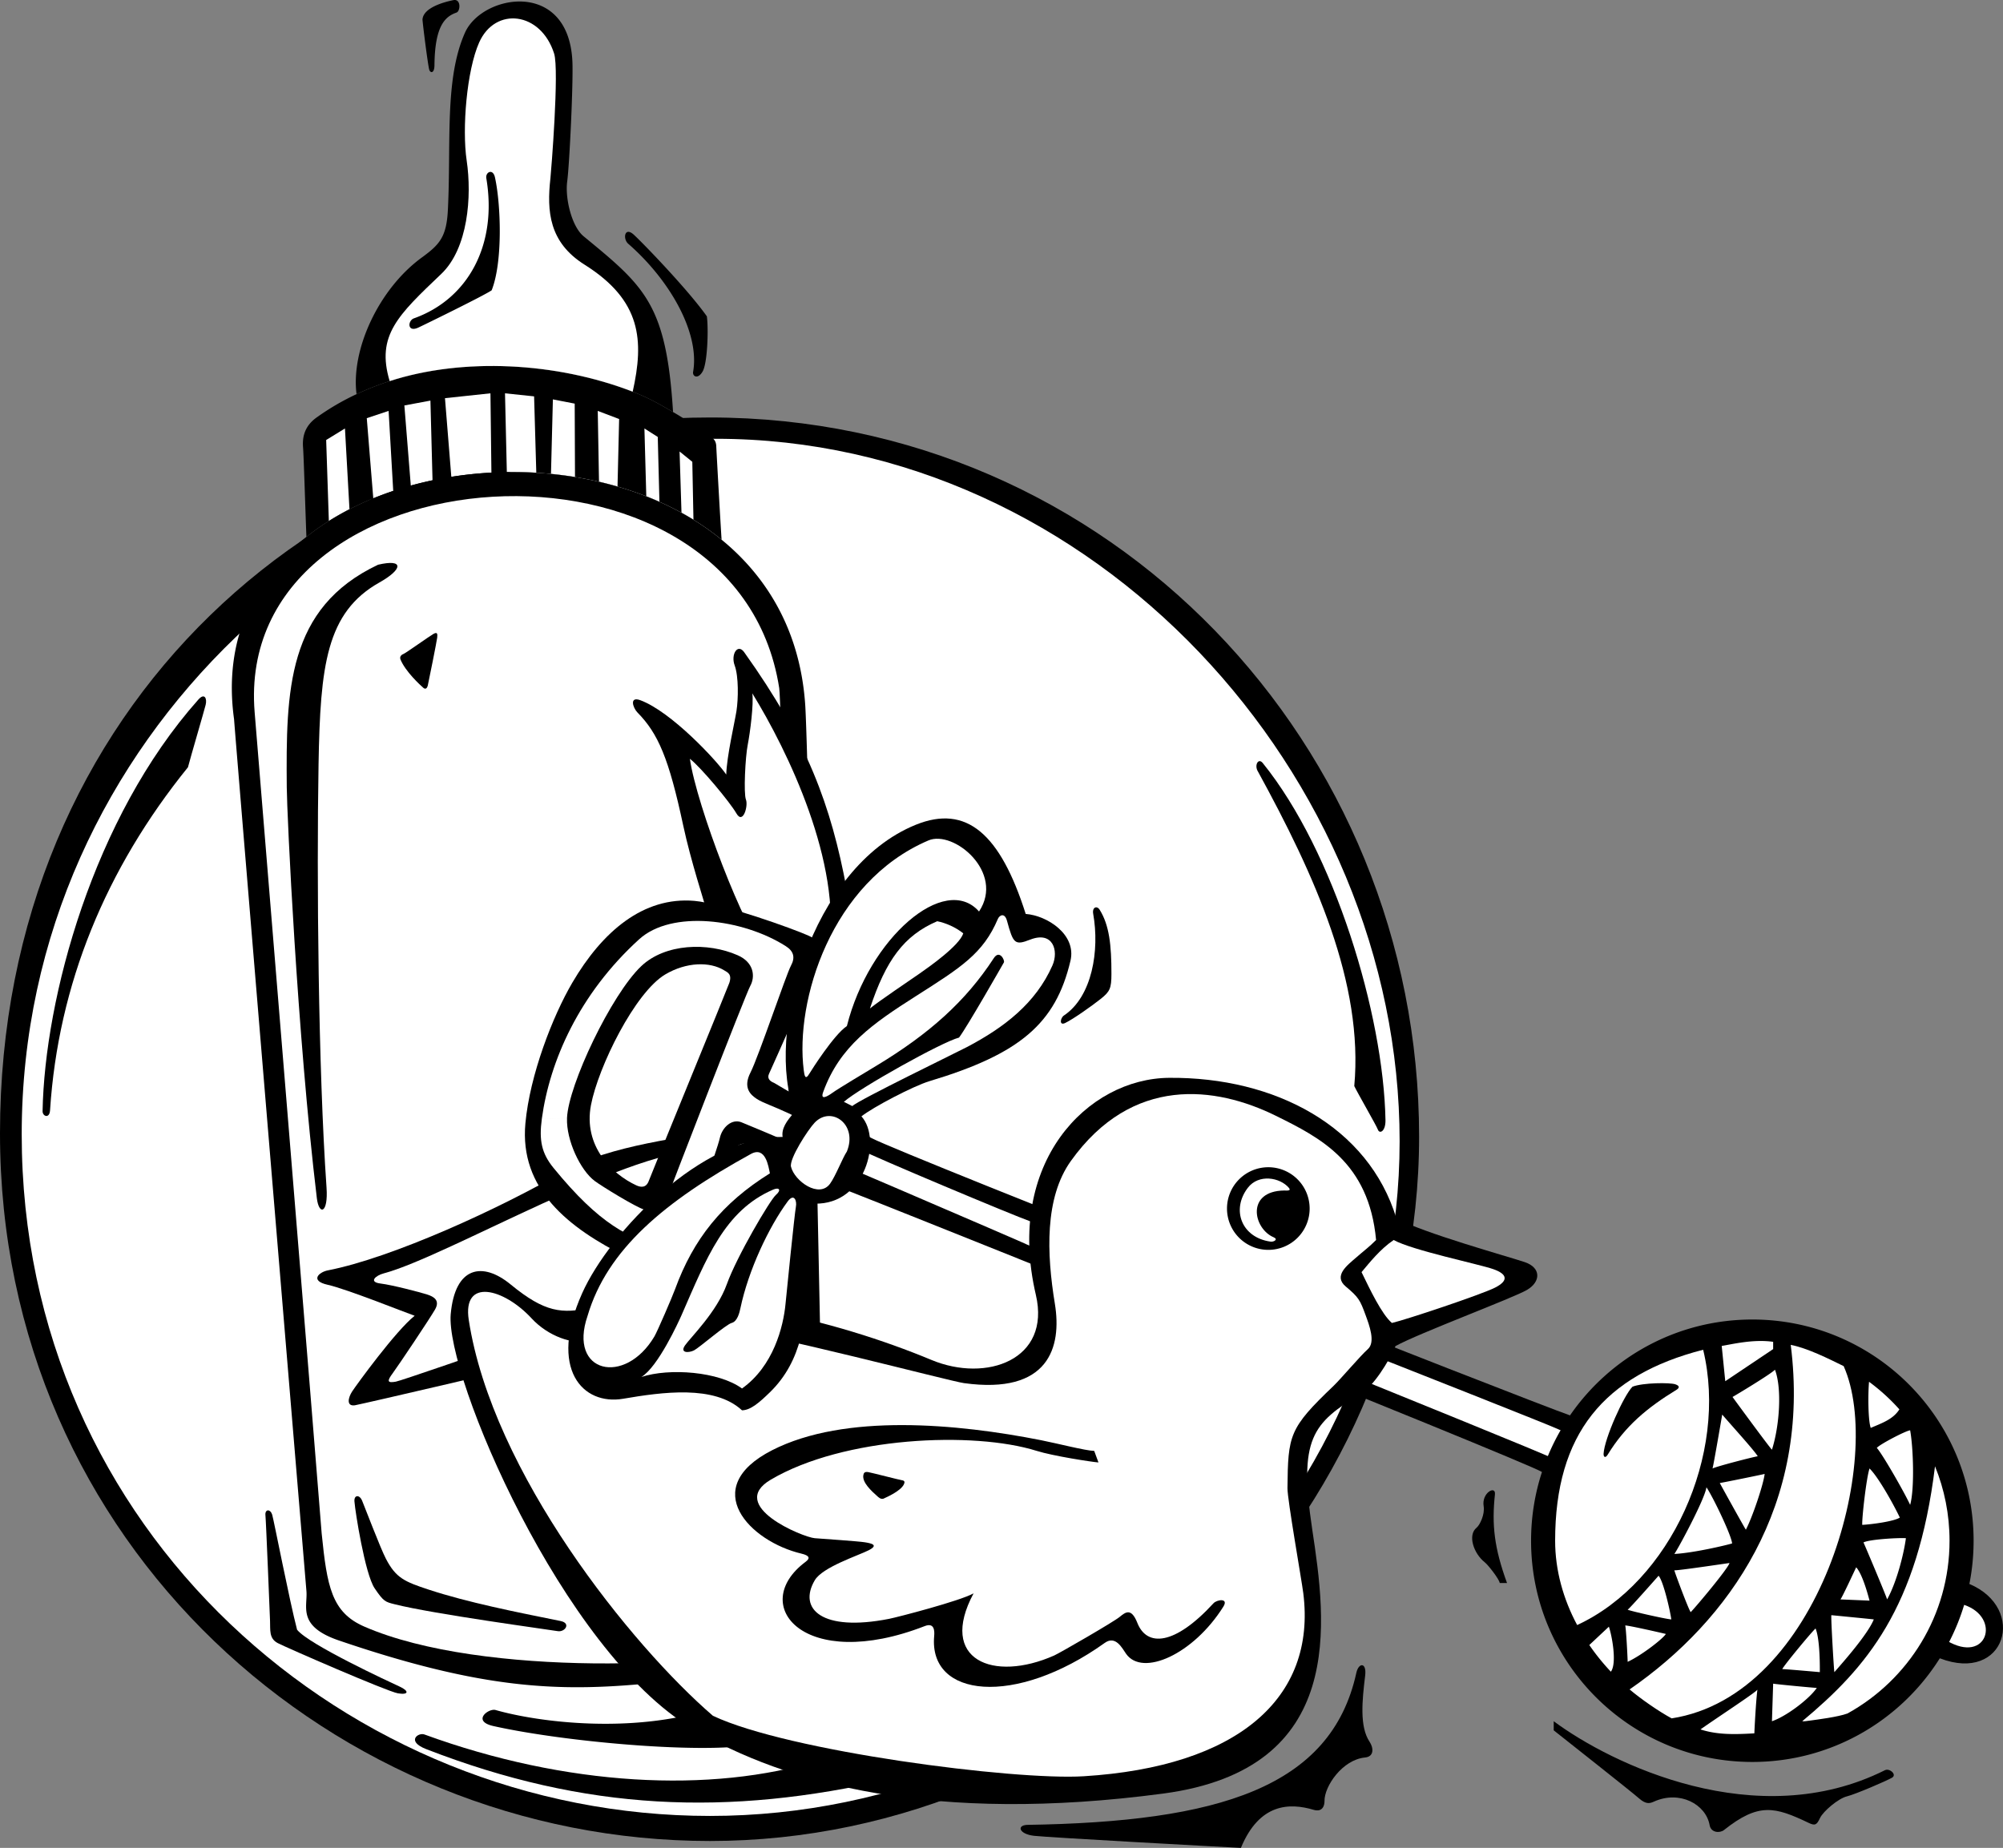
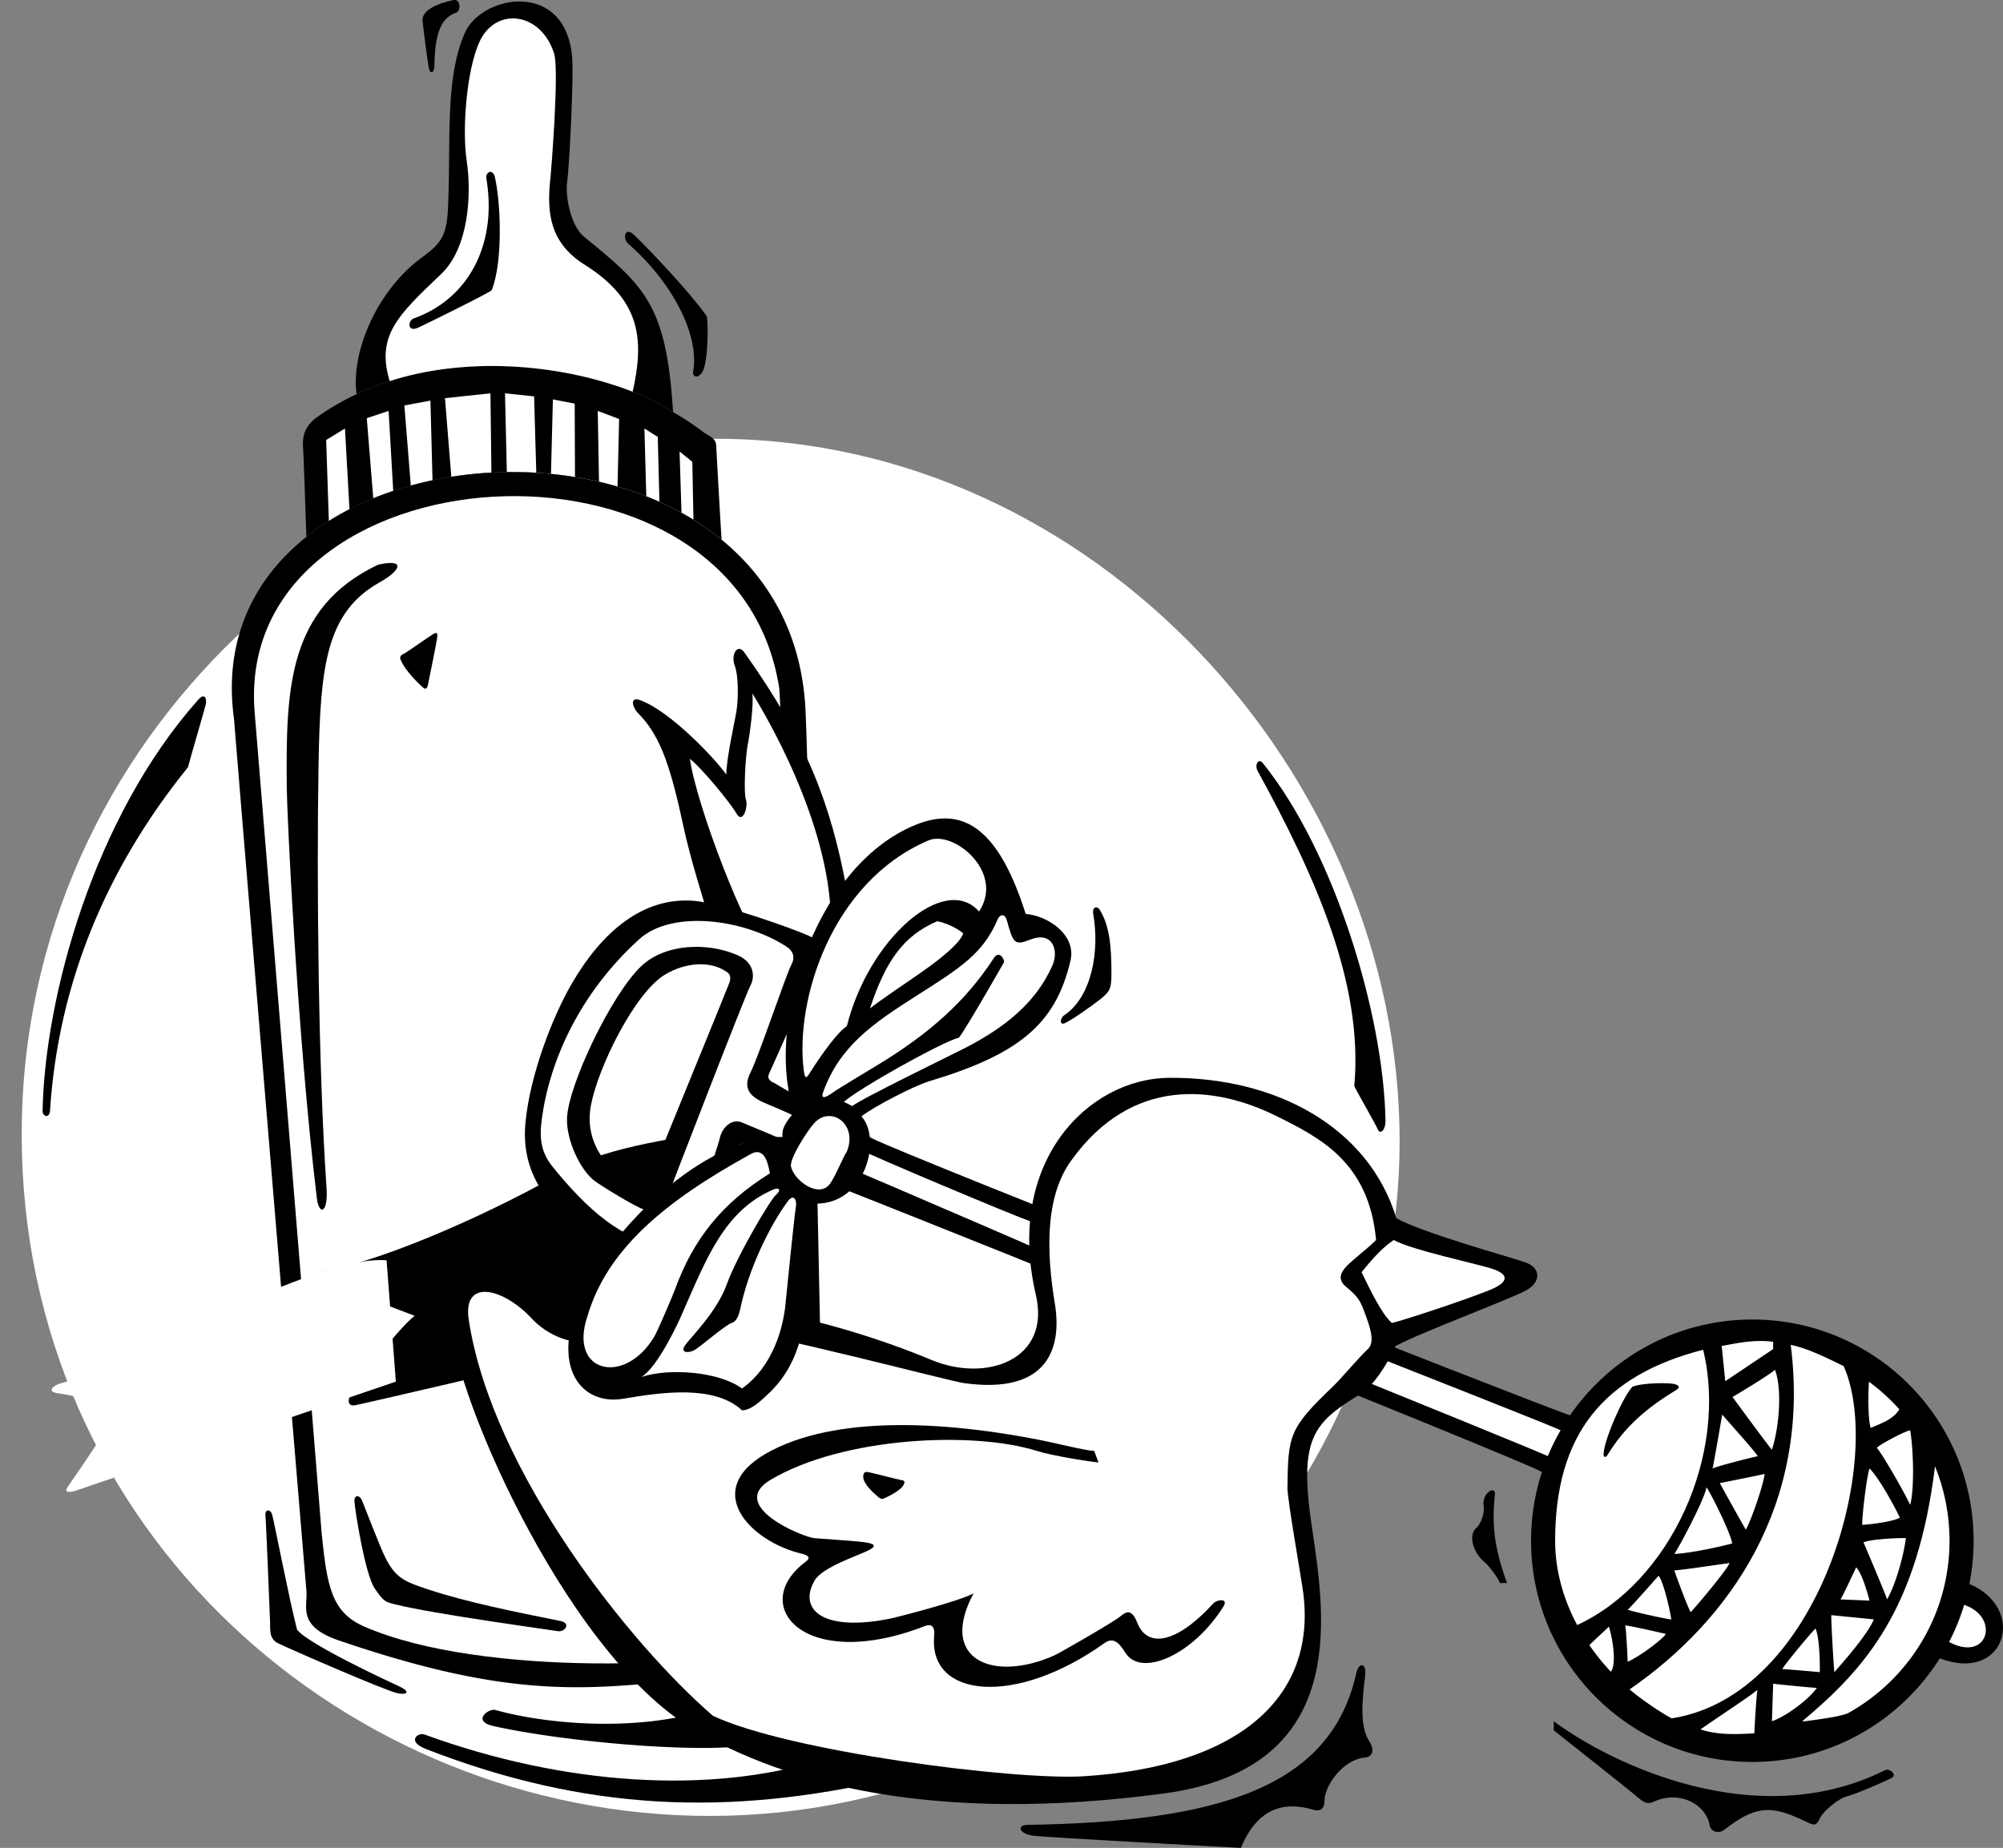
<svg xmlns="http://www.w3.org/2000/svg" width="431.834" height="398.473">
  <rect width="100%" height="100%" fill="#808080" stroke="none" />
-   <path d="M305.95 245.122c0 82.418-70.458 151.863-152.876 151.863C72.184 396.985 0 332.993 0 244.375c0-92.105 69.863-154.35 153.074-154.35 86.465 0 152.875 70.823 152.875 155.097" />
  <path fill="#fff" d="M301.75 246.102c0 79.516-69.164 145.48-148.68 145.48-78.043 0-148.39-61.484-148.39-146.98 0-86.011 73.23-149.984 149.675-149.984 81.399 0 147.395 72.375 147.395 151.484" />
  <path d="M42.766 150.852c-22.754 25.582-33.13 64.48-33.586 88.739-.024 1.14 1.488 1.71 1.61-.164 1.753-27.141 12-52.067 29.733-73.977.524-2.05 3.47-12.066 3.813-13.457.344-1.39-.242-2.637-1.57-1.14m228.297 15.253c12.515 22.825 22.921 45.969 20.91 68.09.789 1.652 4.73 8.43 5.097 9.41.368.977 1.676.367 1.63-2.07-.419-22.77-11.016-57.906-26.462-77-.906-1.117-1.746.3-1.175 1.57m-41.43 54.496c1.715-.824 5.726-3.652 7.699-5.222 1.973-1.57 2.277-2.285 2.285-5.336.012-6.25-.465-10.547-2.531-13.86-.602-.972-1.652-.55-1.402.856 1.406 7.922-.22 17.879-6.313 21.941-.754.504-1.078 2.246.262 1.621M57.215 326.579c.164 1.734.926 21.09 1.004 22.969.078 1.879-.262 3.754 1.644 4.754 1.91.996 23.582 10.43 25.907 10.836 2.324.402 2.52-.473.398-1.446-2.121-.972-19.633-9.097-22.121-12.265-1.625-6.192-4.996-23.547-5.36-24.79-.363-1.242-1.5-1.25-1.472-.058m34.668 50.594c34.383 13.347 64.988 14.562 100.144 6.449l-15.093-4.098c-23.723 7.332-54.993 5.606-85.438-5.511-1.328-.485-4.008 1.453.387 3.16" />
  <path d="M106.39 372.204c16.215 3.625 49.192 6.457 58.465 3.437l-11.644-7.113c-17.04 5.39-37.074 2.867-46.367.215-1.508-.434-5.223 2.398-.453 3.461m49.179-255.828a56.13 56.13 0 0 0-6.066-4.309 59.948 59.948 0 0 0-2.578-1.5 63.36 63.36 0 0 0-4.758-2.36 72.064 72.064 0 0 0-2.832-1.183 71.036 71.036 0 0 0-6.203-2.105 79.743 79.743 0 0 0-3.992-1.04 81.464 81.464 0 0 0-10.352-1.688 78.028 78.028 0 0 0-3.168-.249 85.595 85.595 0 0 0-9.676-.031c-2.91.156-5.797.46-8.644.91-1.36.219-2.715.465-4.051.746a79.488 79.488 0 0 0-4.684 1.14 75.907 75.907 0 0 0-3.789 1.153 69.511 69.511 0 0 0-4.3 1.598 65.225 65.225 0 0 0-5.133 2.355 60.872 60.872 0 0 0-4.446 2.532 53.297 53.297 0 0 0-4.84 3.425c-.195-5.043-.574-17.394-.718-19.234-.145-1.84.039-4.43 2.867-6.473a53.784 53.784 0 0 1 8.66-5.07 62.192 62.192 0 0 1 7.14-2.812c15.75-5.11 35.915-4.11 52.4 2.28 3.472 1.348 5.48 2.524 8.698 4.387a66.193 66.193 0 0 1 6.575 4.348c1.336 1 2.66 1.168 2.742 3.008.082 1.84.863 15.805 1.148 20.172" />
  <path fill="#fff" d="M75.344 109.813a60.872 60.872 0 0 0-4.446 2.532L70.32 94.88l4.051-2.485.973 17.418m9.433-3.953a69.511 69.511 0 0 0-4.3 1.598l-1.403-17.285 4.707-1.567.996 17.254m8.473-2.293a79.488 79.488 0 0 0-4.684 1.14L87.18 87.432l5.617-1.047.453 17.183m12.695-1.657c-2.91.156-5.797.46-8.644.91l-1.367-16.96 9.804-1.048.207 17.098m9.676.031a84.058 84.058 0 0 0-6.351-.144l-.395-16.985 6.273.657.473 16.472m8.344.922a81.464 81.464 0 0 0-5.176-.672l.41-16.07 4.703.914.063 15.828m9.168 2.055a79.743 79.743 0 0 0-3.992-1.04l-.27-15.273 4.61 1.75-.348 14.563m9.035 3.289a72.064 72.064 0 0 0-2.832-1.184l-.402-14.629 2.875 1.828.359 13.985m7.336 3.859a59.948 59.948 0 0 0-2.578-1.5l-.414-13.207 2.746 2.223.246 12.484" />
  <path d="M145.105 88.848c-3.218-1.863-5.226-3.039-8.699-4.386-16.484-6.39-36.648-7.39-52.398-2.281a62.004 62.004 0 0 0-7.14 2.812c-1.231-9.629 4.788-22.691 14.085-29.473 3.82-2.785 5.313-4.418 5.606-10.238.726-14.453-.758-28.254 3.687-38.234 3.7-8.309 22.336-11.61 23.16 6.207.207 4.48-.625 22.18-1.117 25.847-.496 3.668.973 9.743 3.527 11.844 13.133 10.809 17.852 14.531 19.29 37.902" />
  <path fill="#fff" d="M84.008 82.18c15.75-5.109 35.914-4.109 52.398 2.282 2.457-11.051 1.918-19.653-10.375-27.387-7.668-4.824-8.164-11.492-7.363-18.64.148-1.329 1.926-23.32.797-26.883-2.867-9.051-12.692-10.184-16.16-2.399-2.684 6.02-3.715 18.594-2.696 25.442 1.16 7.793.282 18.976-5.46 24.457-9.325 8.894-14.094 13.273-11.141 23.129" />
  <path d="M90.215 70.626c1.41-.66 14.18-6.903 15.785-8.028 2.438-6.136 1.984-18.632.707-24.363-.441-1.972-2.082-1.12-1.86.2 2.423 14.355-3.921 26.042-15.609 30.214-1.355.485-1.48 3.125.977 1.977m.871-66.418c.105 1.504 1.207 10.07 1.46 10.836.25.765 1.106.82 1.122-.985.078-8.687 2.414-10.523 4.746-11.347.871-.309 1.008-3.016-.66-2.684-1.672.336-6.488 1.516-6.668 4.18m44.352 48.352c9.062 7.91 15.457 19.285 13.992 27.617-.172.98 1.011 1.71 2.05-.067 1.036-1.773 1.293-8.988.915-11.894-4.055-5.743-13.739-15.758-15.743-17.598-2-1.836-2.43.875-1.214 1.941m20.132 63.817a56.13 56.13 0 0 0-6.066-4.309 59.948 59.948 0 0 0-2.578-1.5 63.36 63.36 0 0 0-4.758-2.36 72.064 72.064 0 0 0-2.832-1.183 71.036 71.036 0 0 0-6.203-2.105 79.743 79.743 0 0 0-3.992-1.04 81.464 81.464 0 0 0-10.352-1.688 78.028 78.028 0 0 0-3.168-.249 85.595 85.595 0 0 0-9.676-.031c-2.91.156-5.797.46-8.644.91-1.36.219-2.715.465-4.051.746a79.488 79.488 0 0 0-4.684 1.14 75.907 75.907 0 0 0-3.789 1.153 69.511 69.511 0 0 0-4.3 1.598 65.225 65.225 0 0 0-5.133 2.355 60.872 60.872 0 0 0-4.446 2.532 53.297 53.297 0 0 0-4.84 3.425c-11.308 9.004-17.98 22.23-15.593 39.332.258 4 15.32 184.594 15.601 188 .282 3.403-2.046 7.567 7.047 10.66 44.797 15.258 59.074 9.637 97.067 5.84 5-.5 7.804-1.425 7.87-6.078.071-4.656-3.585-188.496-4.445-201.472-1.035-15.614-7.953-27.434-18.035-35.676" />
  <path fill="#fff" d="M69.355 330.716c1.149 11.375 2.137 16.957 9.149 20.02 25.578 11.167 76.707 8.683 88.34 4.03 1.668-.664 5.668-3 5.336-8.664-.336-5.668-3.364-192.425-4.184-197.722-9.277-59.79-117.738-51.977-113.098 5.18.176 2.195 13.633 166.105 14.457 177.156" />
  <path d="M81.512 121.774c-19.684 9.313-19.848 27.196-19.688 47.989.043 5.66 2.235 53.218 6.485 88.601.449 3.746 2.484 3.402 2.09-2.27-1.782-25.566-2.149-66.605-1.72-91.331.372-21.204 1.641-32.711 13.141-39.172 5.024-2.825 5.36-5.141-.308-3.817m4.812 20.391c1.063 2.637 4.27 5.558 4.914 6.129.453.406.825.207.996-.504.168-.711 1.93-9.469 2.02-10.281.09-.813.05-1.286-.785-.825-.832.465-5.918 4.094-6.399 4.29-.48.19-.949.535-.746 1.19M76.441 323.99c.125 1.792 2.235 15.41 4.329 18.507 1.94 2.875 2.308 2.934 4.293 3.434 8.367 2.117 33.566 5.519 35.152 5.8 1.586.285 2.965-1.715.637-2.18-9.649-1.937-20.118-4.038-28.375-6.753-5.27-1.73-7.122-2.524-9.282-6.684-1.218-2.348-4.535-11.105-5.129-12.52-.59-1.417-1.882-1.246-1.625.395m76.071-127.055c-.64-2.34-3.582-11.293-5.211-18.91-3.09-14.468-5.406-19.847-9.86-24.375-.992-1.004-1.808-3.547.598-2.66 6.64 2.445 16.434 12.95 18.535 16.031.106-3.918 1.797-11.14 2.203-13.699.403-2.555.489-7.46-.39-9.84-.875-2.379.652-4.808 2.054-2.843 13.637 19.085 18.739 33.128 22.07 50.964.278 1.473 2.5 16 2.5 16l-24.831 2.164-7.668-12.832" />
  <path fill="#fff" d="M148.734 163.622c1.418 9.984 11.895 37.43 16.446 41.98l13.5-.668c2.879-18.77-8.836-43-16.485-55.425.317 2.257-.46 8.406-.988 11.082-.527 2.675-.914 10.488-.387 11.832.524 1.343-.625 5.46-2.05 2.984-1.426-2.473-7.645-9.93-10.036-11.785" />
  <path d="M76.504 303.032c1.992-.371 37.508-8.598 40.008-9.43 2.5-.836 44.164-16.5 49.832-20-1.164-6.668-7-25.836-8.5-30-9.864 1.407-26.832 3.5-36 8.832-14.074 8.192-37.29 18.801-51.172 21.508-1.922.375-3.961 2.242.023 3.117 3.985.875 17.094 6.13 18.703 6.668-4.054 3.207-12.535 14.887-13.46 16.297-.926 1.41-1.278 3.27.566 3.008" />
-   <path fill="#fff" d="M85.344 297.934c2-.332 63.5-22 69.5-23.668l-2-26.164c-15.664-1.336-56.332 22.832-70.164 26.5-1.684.446-3.29 1.844-.645 2.172 2.645.328 8.606 1.91 10.05 2.367 1.446.457 2.845 1.266 1.696 3.254-1.148 1.993-7.922 12.118-9.156 13.782-1.238 1.664-1.113 2.09.719 1.757" />
+   <path fill="#fff" d="M85.344 297.934l-2-26.164c-15.664-1.336-56.332 22.832-70.164 26.5-1.684.446-3.29 1.844-.645 2.172 2.645.328 8.606 1.91 10.05 2.367 1.446.457 2.845 1.266 1.696 3.254-1.148 1.993-7.922 12.118-9.156 13.782-1.238 1.664-1.113 2.09.719 1.757" />
  <path d="M113.273 242.223c.965-10.449 5.88-23.09 10.118-30.324 6.468-11.039 15.3-18.574 26.296-17.64 5.934.504 21.372 6.02 24.665 7.523 3.289 1.508 3.793 3.344 2.492 5.457-1.301 2.117-10.168 22.492-11.02 24.25-.504 1.031.121 1.645 1.055 2.016 0 0 13.742 8.14 21.062 11.93 7.32 3.788 141.868 56.769 150.543 59.773 8.676 3.004 81.95 34.598 86.102 36.351 12.547 5.305 7.762 21.493-6.375 16.028-5.602-2.168-81.332-37.543-85.77-40.176-4.441-2.633-145.59-59.152-149.859-60.734-2.547-1.395-18.512-9.239-20.316-9.88-2.59-.925-4.758.81-5.063 3.419-.305 2.613-7.394 19.87-9.074 23.507-1.184 2.57-11.992-2.18-13.047-2.703-12.582-6.246-23.117-14.632-21.809-28.797l14.137-3.933c-1.68 8.793 4.45 14.848 9.785 17.32 1 .461 2.13.543 2.68-.969.547-1.511 17.09-41.84 17.371-42.714.61-1.907-.406-2.246-1.133-2.696-3.082-1.902-8.129-1.8-12.668.88-6.562 3.878-14.472 19.976-16.035 28.179l-14.137 3.933" />
  <path fill="#fff" d="M122.246 241.09c.274-7.105 9.555-26.64 16.004-32.753 5.168-4.899 14.332-5.196 20.8-2.344 3.536 1.559 3.794 4.61 2.704 6.605-1.09 1.997-17.242 43.836-17.91 45.668-.668 1.832-3 3.168-4.91 2.59-1.914-.578-9.18-5.05-10.707-6.187-3.098-2.301-6.168-8.781-5.98-13.578l-5.43.168c-.633 4.648-.044 7.453 2.523 10.593 10.004 12.25 16.172 15.082 24.004 17.414 1.472.442 3.168.336 4.168-1.832s7.168-19.668 7.668-22c.5-2.332 2.597-4.246 4.652-3.437 5.637 2.223 62.785 26.8 61.348 26.27-2.801-1.032 109.664 44.167 113.5 46.167 3.832 2 82.851 38.051 85 39.332 8.789 5.247 11.832-5 3.77-7.699-8.606-3.8-84.36-36.336-87.567-37.898-3.203-1.567-110.29-43.59-113.832-44.828-3.54-1.239-33.371-13.743-36.871-15.575-3.5-1.832-11.618-6.046-15.145-7.691-3.523-1.64-5.555-2.25-6.87-3.11-1.321-.863-3.06-2.382-1.356-5.706 1.703-3.325 7.703-21.16 8.703-22.993 1-1.832.578-3.191-1.13-4.261-9.23-5.86-24.546-7.867-31.589-1.457-12.969 11.804-19.281 26.277-20.977 38.71l5.43-.167" />
  <path d="M97.172 283.364c-1.172 13.145 24.043 72.68 52.121 89.399 20.078 11.957 52.195 20.554 101.48 13.996 39.84-5.297 35.106-37.235 32.137-56.95-2.957-19.613-.004-22.898 10.496-29.261 2.672-1.617 6-6.895 7.453-10.285 4.954-2.754 25.375-10.356 28.368-12.122 2.988-1.77 3.039-4.78-.485-5.976-3.527-1.2-21.976-6.29-27.703-9.473-6.008-19.746-26.113-30.469-49-30.273-17.594.148-35.379 18.281-28.715 46.804 3.274 14.008-10.656 18.965-22.504 14.032-20.668-8.614-50.843-16.145-73.351-11.27-6.29 1.36-9.989 1.067-17.375-5.008-6.074-5-12.004-3.879-12.922 6.387" />
  <path fill="#fff" d="M101.063 284.638c5.07 32.937 35.078 70.218 52.636 85.347 16.098 7.645 64.903 13.969 79.953 13.04 33.032-2.048 50.211-16.712 47.325-39.505-.372-2.906-3.434-20.207-3.407-22.617.125-11.48.317-12.883 9.965-22.086 1.465-1.398 5.695-6.402 7.371-7.902 1.68-1.5.309-5.137-.48-7.29-1.203-3.3-1.516-3.89-4.293-6.206-2.774-2.32.433-4.66 2.172-6.184 1.738-1.527 2.87-2.328 4.37-3.844-1.546-16.77-12.054-22.066-21.616-26.789-12.993-6.41-30.961-8.742-44.184 9.743-5.684 7.945-5.23 19.98-3.453 30.793 1.535 9.359-1.297 19.644-19.602 17.113-3.16-.438-42.597-10.903-52.218-11.742-9.625-.836-25.079 1.632-28.579 2.59-3.5.953-8.89-1-12.398-4.793-6.012-6.512-14.973-8.833-13.563.332" />
  <path fill="#fff" d="M300.086 285.278c2.863-.637 19.289-6.12 22.25-7.625 2.96-1.508 2.633-2.922-.406-3.984-3.043-1.067-17.461-4.055-21.465-6.278-2.926 1.98-5.195 4.872-6.926 6.926 1.774 3.645 4.32 9.055 6.547 10.961" />
-   <path d="M282.352 260.61a8.907 8.907 0 0 1-8.907 8.906 8.909 8.909 0 1 1 8.906-8.906" />
  <path fill="#fff" d="M277.871 256.138c-1.918-2.258-6.52-3.063-8.855.004-3.618 4.746-1.332 10.734 4.906 11.597.703.102 1.73-.484.66-.941-4.395-1.867-6.012-9.957 2.277-10.082.414-.008 1.637.164 1.012-.578" />
  <path d="M236.82 315.356c-1.496-.11-9.828-1.398-13.32-2.496-13.64-4.277-41.594-3.074-57.332 6.215-9.531 5.629 6.937 12.418 9.488 12.617 2.016.156 9.426.656 10.797.88 1.371.222 3.09.57.82 1.726-2.273 1.156-9.93 3.62-11.609 6.457-3.652 6.18 1.516 11.18 16.008 8.328 1.828-.36 15.277-3.848 18.226-5.5-7.703 14.367 4.243 19.234 17.383 13.398 1.23-.547 12.824-7.25 14.11-8.316 1.289-1.063 2.515-2.004 3.82 1.3 2.047 5.192 8.02 4.895 16.418-4.25.715-.78 3.328-1.19 2.113.743-6.46 10.293-17.422 15.18-20.96 10.168-.845-1.195-2.239-4.051-4.606-2.356-19.332 13.832-37.996 11.832-36.774-1.476.114-1.219 0-2.942-2.035-2.149-26.023 10.121-38.187-4.543-25.687-13.859 1.023-.762.875-1.352-.895-1.766-11.082-2.613-22.344-14.113-6.312-22.304 15.664-8 40-5.715 57.965-2.157 3.574.707 9.527 2.25 11.468 2.313l.914 2.484" />
  <path d="M190.715 323.048c.398-.18 3.445-1.504 4.148-2.95.235-.488.2-.82-.383-.902-.585-.082-6.476-1.61-7.265-1.75-.785-.14-1.008.149-1.09.684-.234 1.543 1.645 3.3 3.176 4.652.469.414.93.574 1.414.266m30.683 70.461c41.286-.633 65.579-8.004 71.02-32.786.496-2.253 2.258-2.312 1.902.602-.664 5.461-1.215 11.008.946 14.254.89 1.332 1.007 3.215-.973 3.402-4.898.469-8.79 6.235-8.738 9.387.015 1.078-.504 2.441-2.336 1.898-5.164-1.543-11.696-1.464-15.688 8.207-5.406-.273-41.344-2.242-44.562-2.601-3.219-.356-3.856-2.227-1.57-2.363m113.57-22.348c12.386 9.21 43.746 24.41 71.41 10.559.992-.497 2.656.953 1.535 1.613-1.121.66-7.867 3.57-9.726 4.027-1.86.453-5.118 3.211-5.81 4.68-.687 1.469-1.058 1.7-2.41 1.055-7.35-3.52-10.82-4.403-18.284 1.523-.907.719-2.805.602-3.098-1.04-.809-4.542-6.469-7.565-11.98-5.097-.813.364-1.665.715-3.239-.683-1.578-1.403-16.5-13.164-18.398-14.676v-1.961M322.3 322.22c-.706 6.593-.155 11.578 2.606 19.14h-1.57c-.11-.84-2.488-3.883-3.219-4.46-2.414-1.903-3.758-5.884-1.765-7.481.675-.543 1.812-2.856 1.515-4.621-.48-2.883 2.621-4.559 2.434-2.578m-196.77-43.395c-7.39 16.477.149 24.277 8.805 22.8 8.437-1.44 19.676-3.023 25.637 2.49 1.87-.013 3.812-1.747 6.007-3.88 6.965-6.762 8.086-16.094 7.786-25.308-.086-2.66.867-13.762 1.89-15.38 10.965.262 14.524-13.945 10.063-18.816 2.46-1.965 11.199-6.547 14.664-7.59 19.515-5.867 27.21-12.414 30.406-25.968 1.336-5.672-5.043-9.75-9.652-10.094-5.48-17.266-12.75-23.664-23.692-19.23-22.77 9.23-32.554 45.601-26.101 61.917-1.832 2-2.895 3.645-2.614 5.407-17.343-.266-37.293 20.492-43.199 33.652" />
  <path fill="#fff" d="M138.277 296.927c6.067-1.993 16.735-1.16 21.696 2.484 6.757-4.816 8.922-13.29 9.386-18.305.153-1.672 1.957-19.504 2.227-20.847.27-1.344-.402-3.04-1.773-1.176-4.083 5.531-8.47 14.851-10.184 23.008-.195.925-.64 2.851-1.879 3.18-1.238.331-6.965 5.316-8.102 5.906-1.136.59-3.136.629-1.968-1.059 1.164-1.684 6.863-7.195 9.015-13.187 2.149-5.997 9.32-18.157 10.567-19.243 1.25-1.086.746-1.734-.586-1.16-10.5 4.528-14.36 14.778-19.758 27.102-.574 1.304-5.04 11.125-8.64 13.297" />
  <path fill="#fff" d="M126.672 283.759c-4.25 12.359 8.078 15.148 14.422 4.418.613-1.04 3.82-8.461 4.437-10.153 3.965-10.87 10.149-18.59 20.453-25.008-.304-1.414-.898-5.937-4.101-4.175-18.633 10.242-30.996 20.605-35.211 34.918m55.91-35.449c2.395-5.887-3.383-9.922-6.93-6.239-1.472 1.531-5.53 7.836-5.117 9.52.77 3.117 6.078 6.902 8.43 3.648 1.203-1.664 2.687-5.555 3.617-6.93m-8.102-16.765c.489-.813 5.34-8.465 8.102-10.285 4.762-18.993 21.137-33.078 28.492-24.703 5.606-8.454-5.488-17.641-10.906-15.329-21.055 8.989-28.785 34.649-26.887 49.528.153 1.218.336 2.234 1.2.789" />
  <path fill="#fff" d="M187.55 217.466c1.907-1.567 8.712-6.145 10.708-7.535 2-1.395 8.582-6.008 9.418-8.668-1.664-1.329-3.742-2.235-5.617-2.614-7.196 3.094-11.059 8.41-14.508 18.817m-10.059 17.961c3.574-9.82 10.633-14.684 20.02-20.66 9.675-6.157 14.453-9.141 17.625-16.622.336-.797 1.465-1.425 1.965.41 1.34 4.915 1.668 5.364 5.003 4.06 4.903-1.915 6.192 2.398 4.793 5.573-3.601 8.153-10.378 13.344-18.336 17.547-2.027 1.07-23.554 11.516-24.804 12.774l-1.828-.914c3.414-2.993 21.082-12.883 24.832-13.856 1.75-2.305 9.426-15.77 9.672-16.207.246-.43-.926-2.84-2.18-.914-6.074 9.316-13.91 16.316-25.297 23.188-1.988 1.199-8.352 5.011-9.445 5.812-1.09.797-2.758 1.777-2.02-.191" />
  <path d="M340.023 350.419a45.408 45.408 0 0 0 2.622 4.308 47.91 47.91 0 0 0 4.648 5.754 48.365 48.365 0 0 0 4.035 3.82c21.508-14.863 39.125-39.73 34.742-74.3-2.675-.528-2.843-.516-3.789-.653-4.304-.625-8.937.547-11.09.883a42.18 42.18 0 0 0-4 .825c5.446 22.566-7.02 50.07-27.168 59.363" />
  <path d="M397.484 294.587c8.844 19.847-5.125 70.988-37.086 75.957 2.348 1.277 3.723 1.574 6.215 2.383 3.657 1.183 7.313 1.093 11.617.847 3.657 0 9.461-1.941 10.32-2.613 13.774-11.496 24.88-24.309 28.626-54.977a42.475 42.475 0 0 0-7.684-12.277 42.731 42.731 0 0 0-6.539-5.945c-2.031-1.492-3.187-2.258-5.469-3.375" />
  <path d="M425.496 332.24c0 3.187-.312 6.308-.91 9.32a47.351 47.351 0 0 1-6.375 16.027c-8.438 13.43-23.387 22.355-40.418 22.355-26.344 0-47.703-21.36-47.703-47.703 0-5.176.824-10.16 2.351-14.828a47.434 47.434 0 0 1 6.043-12.203c8.602-12.485 23-20.672 39.309-20.672 26.344 0 47.703 21.36 47.703 47.703" />
  <path fill="#fff" d="M398.305 369.49c13.117-7.243 22.004-21.208 22.004-37.25 0-5.68-1.114-11.102-3.133-16.056-3.746 30.668-14.852 43.48-28.625 54.977.41.035.722-.004 1.933-.176 1.207-.172 5.786-.738 7.82-1.496m-.82-74.902c8.844 19.847-5.125 70.988-37.086 75.957-2.824-1.531-6.578-4.137-9.07-6.242 21.508-14.864 39.125-39.73 34.742-74.301 3.66.722 8.157 2.988 11.414 4.586m-30.293-3.531c5.446 22.566-7.02 50.07-27.168 59.363-2.992-5.606-4.746-11.805-4.746-18.18 0-23.039 10.528-35.695 31.914-41.183" />
  <path d="M351.96 299.02c-1.831 1.793-6.058 11.133-6.237 14.461-.036.696.379 1.032.894.188 3.793-6.203 8.512-10.117 14.836-13.988.442-.27.91-.782-.262-1.176-1.171-.395-6.984-.36-9.23.515" />
  <path fill="#fff" d="M347.293 360.481a47.91 47.91 0 0 1-4.648-5.754l4.218-3.953c.645 1.828 1.797 7.89.43 9.707m34.988-71.133c-4.304-.625-8.937.547-11.09.883l.766 7.61 10.324-6.926v-1.567m-31.891 61.161c.2.785.516 7.027.524 7.843 3.18-1.492 7.719-5.09 8.234-6.011-1.261-.305-7.964-1.828-8.757-1.832m.523-3.395c.664.305 8.215 2.02 9.41 2.09-.293-2.074-1.734-8.293-2.746-9.41-1.133 1.273-6.05 6.851-6.664 7.32m10.063-8.496c.21.8 3.054 8.414 3.527 9.02 1.3-1.332 8.055-9.41 8.367-10.59-1.418.187-10.992 1.633-11.894 1.57m0-3.528c4.168-.206 11.425-1.937 12.457-2.269-.172-1.836-4.145-10.043-5.532-12.11-.367 2.63-6.27 13.552-6.925 14.38m9.8-15.293c.25.492 5.207 9.453 5.621 10.062 1.485-2.851 3.813-9.855 4.051-12.023-1.12.265-8.652 1.8-9.672 1.96m.523-14.765c-.077.441-1.855 10.848-2.09 11.629 1.005-.496 8.716-2.473 9.747-2.637-.742-1.281-6.652-7.761-7.656-8.992m11.371-9.672c1.555 4.133.96 12.2-.652 17.25-.485-.422-8.176-10.914-8.497-11.37.98-.552 8.34-4.99 9.149-5.88m-4.442 78.414c-4.304.246-7.96.336-11.617-.847 3.254-2.317 11.785-7.883 12.27-8.563-.309 2.488-.606 8.024-.653 9.41m31.262-69.867a42.731 42.731 0 0 0-6.539-5.945c-.238 2.597-.215 8.383.367 9.945 2.364-1.016 4.836-1.844 6.172-4m-27.211 59.149-.261 8.105c3.128-1.066 8.054-4.809 9.671-7.188-.722-.015-9.132-.82-9.41-.917m1.961-3.133c.488-.028 7.508.597 8.102.652.023-3.176-.14-7.523-.918-9.41-.719.574-6.758 7.867-7.184 8.758m10.586-11.633c-.11.644.547 11.863.652 12.285 1.973-2.254 7.211-8.18 8.497-11.371-.633-.086-8.204-.824-9.149-.914m1.957-3.399 6.274.262c-.676-2.578-1.727-5.922-2.875-7.187-.235.476-3.063 6.605-3.399 6.925m4.969-12.285c.23.438 4.875 11.469 5.098 12.285 2.132-3.851 3.644-10.043 4.05-13.199-1.55-.117-7.882.242-9.148.914m1.305-15.945c-.68 1.992-1.672 10.809-1.567 12.156 1.906-.097 6.766-.719 8.102-1.57-1.656-3.453-4.805-8.934-6.535-10.586m1.57-4.441c1.207 1.316 5.93 9.55 7.187 12.285.965-3.414.692-12.246 0-16.078-.972.101-6.562 3.027-7.187 3.793" />
</svg>